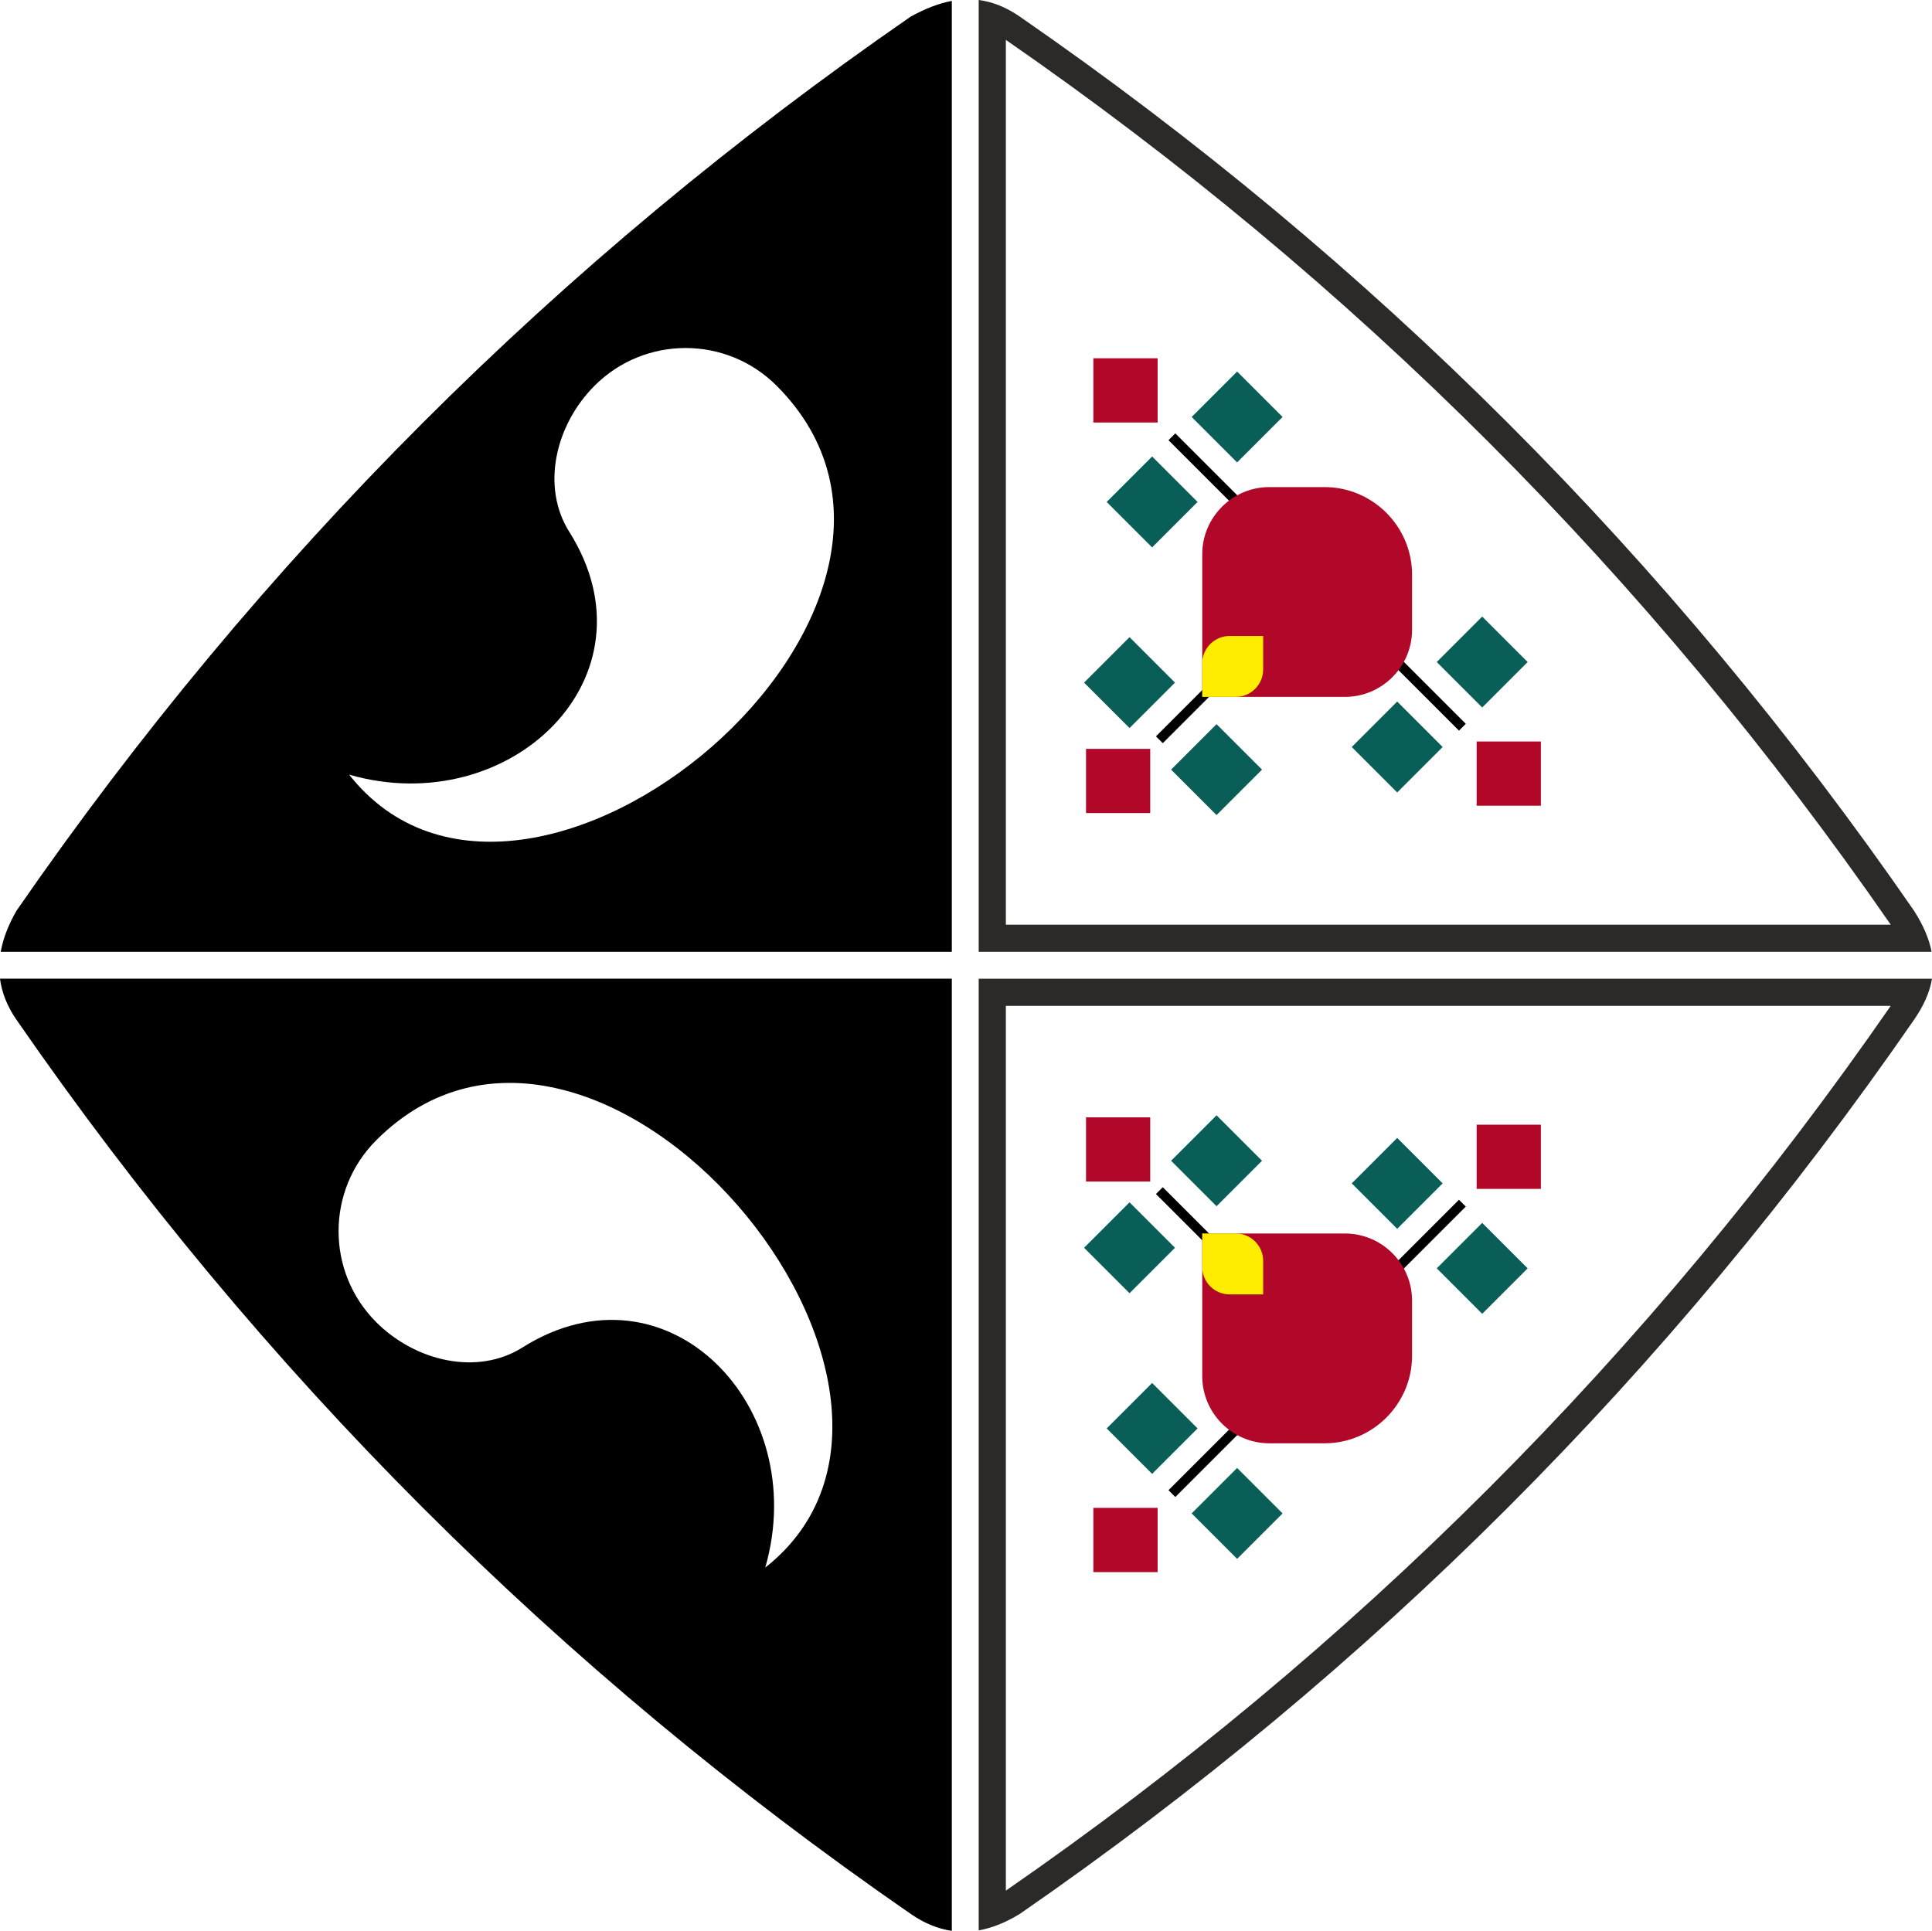
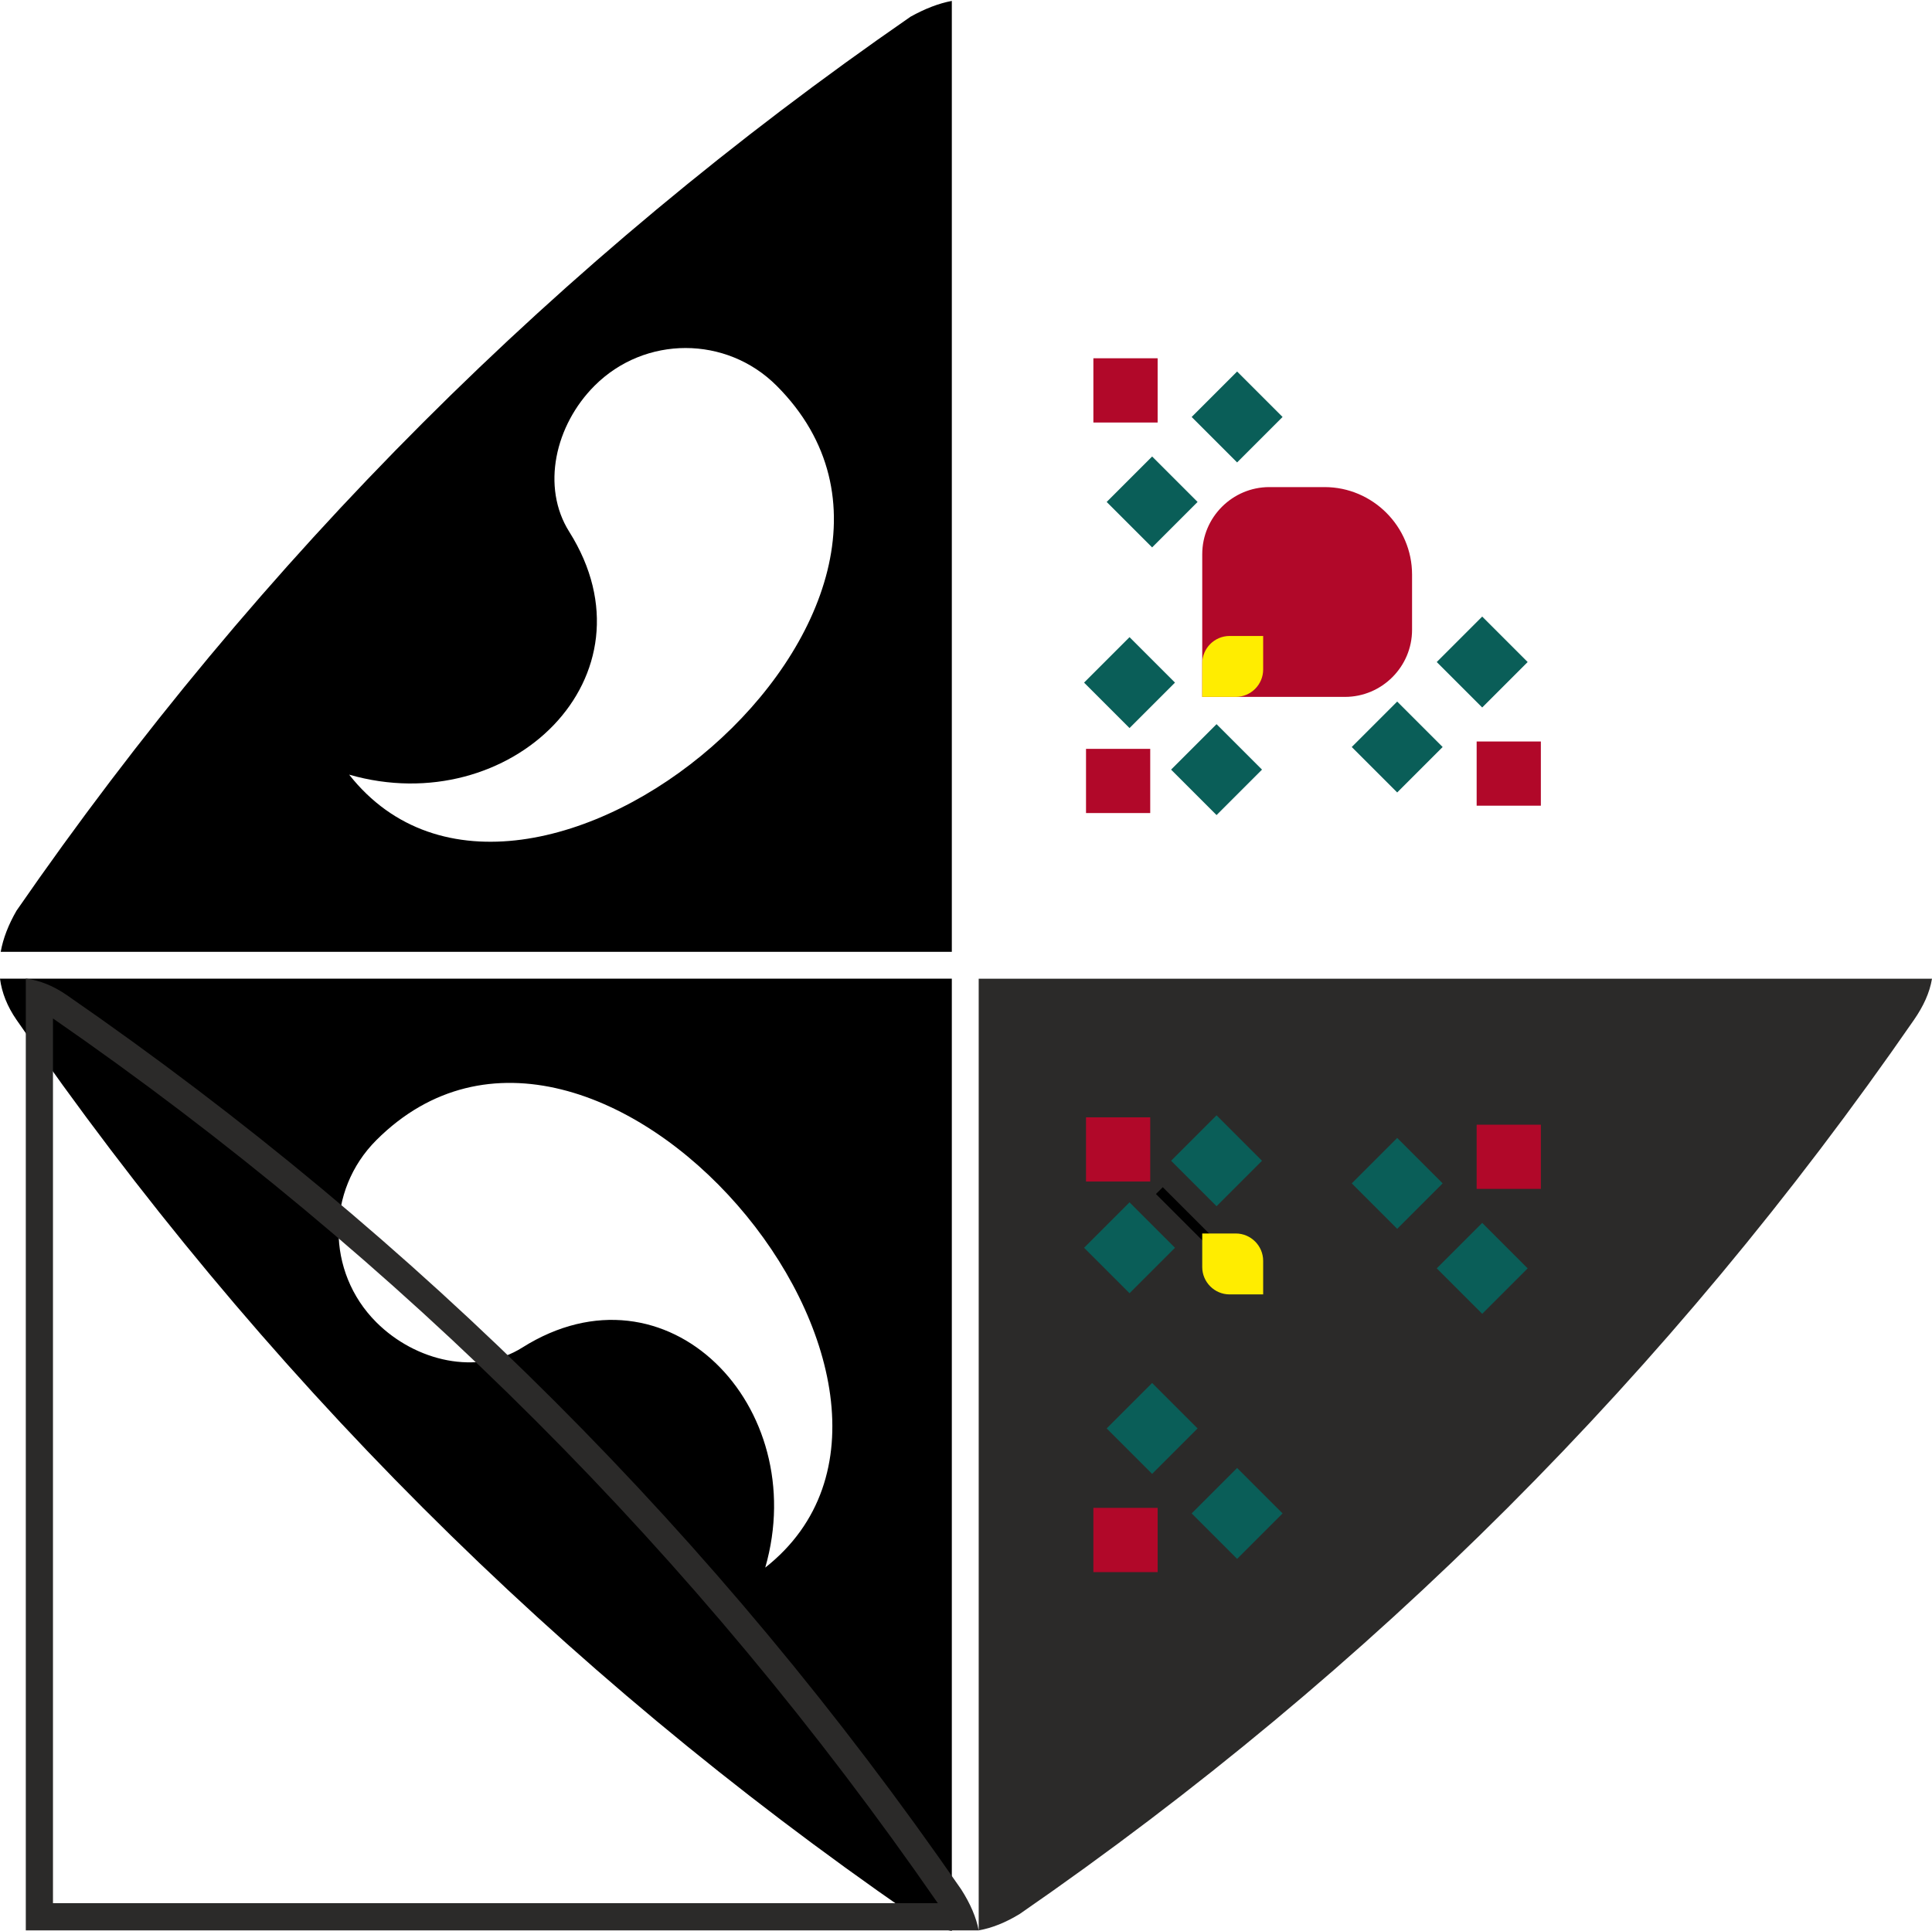
<svg xmlns="http://www.w3.org/2000/svg" xml:space="preserve" width="50.174mm" height="50.151mm" version="1.1" style="shape-rendering:geometricPrecision; text-rendering:geometricPrecision; image-rendering:optimizeQuality; fill-rule:evenodd; clip-rule:evenodd" viewBox="0 0 1892.17 1891.29">
  <defs>
    <style type="text/css">
   
    .fil1 {fill:#2B2A29}
    .fil5 {fill:#FFED00}
    .fil0 {fill:black}
    .fil2 {fill:#0A5E58}
    .fil3 {fill:#B10829}
    .fil4 {fill:black;fill-rule:nonzero}
   
  </style>
  </defs>
  <g id="Слой_x0020_1">
    <path class="fil0" d="M16.2 998.95c238.56,345.22 530.51,637.06 875.67,875.67 13.12,9.08 26.53,14.67 40.33,16.66l0 -932.67 -932.21 0c1.81,13.81 7.16,27.24 16.2,40.33zm352.3 117.9c-49.22,49.22 -49.22,129.02 0,178.24 38.69,38.68 99.26,52.42 143.03,24.84 141.86,-89.37 283.41,57.71 237.94,215.53 220.23,-173.54 -165.85,-633.74 -380.98,-418.61zm-26.54 -358.08c173.54,220.22 633.74,-165.85 418.61,-380.98 -49.22,-49.22 -129.02,-49.22 -178.24,0 -38.69,38.69 -52.42,99.26 -24.84,143.03 89.37,141.86 -57.71,283.41 -215.53,237.94zm590.24 -757.88c-12.82,2.39 -26.17,7.57 -40.33,15.41 -345.16,238.62 -637.11,530.45 -875.67,875.67 -7.96,13.8 -13.17,27.23 -15.5,40.33l931.5 0 0 -931.41z" />
-     <path class="fil1" d="M958.52 1890.8c13.04,-2.32 26.45,-7.67 40.33,-16.18 345.22,-238.56 637.05,-530.51 875.67,-875.67 9.26,-13.39 15.38,-26.61 17.65,-40.33l-933.65 0 0 932.18zm933.25 -958.49c-2.4,-12.6 -8,-25.9 -17.25,-40.33 -238.56,-345.22 -530.51,-637.05 -875.67,-875.67 -13.26,-9.16 -26.57,-14.55 -40.33,-16.31l0 932.31 933.25 0zm-906.64 919.55c170.47,-117.92 328,-249.2 472.6,-393.8 144.67,-144.67 276.01,-302.3 394.02,-472.83l-866.62 0 0 866.62zm866.62 -946.16c-117.92,-170.47 -249.2,-328 -393.79,-472.6 -144.67,-144.68 -302.3,-276.02 -472.83,-394.03l0 866.62 866.62 0z" />
+     <path class="fil1" d="M958.52 1890.8c13.04,-2.32 26.45,-7.67 40.33,-16.18 345.22,-238.56 637.05,-530.51 875.67,-875.67 9.26,-13.39 15.38,-26.61 17.65,-40.33l-933.65 0 0 932.18zc-2.4,-12.6 -8,-25.9 -17.25,-40.33 -238.56,-345.22 -530.51,-637.05 -875.67,-875.67 -13.26,-9.16 -26.57,-14.55 -40.33,-16.31l0 932.31 933.25 0zm-906.64 919.55c170.47,-117.92 328,-249.2 472.6,-393.8 144.67,-144.67 276.01,-302.3 394.02,-472.83l-866.62 0 0 866.62zm866.62 -946.16c-117.92,-170.47 -249.2,-328 -393.79,-472.6 -144.67,-144.68 -302.3,-276.02 -472.83,-394.03l0 866.62 866.62 0z" />
    <rect class="fil2" transform="matrix(0.291 -0.291 0.291 0.291 1323.87 1159.11)" width="153" height="153" />
    <rect class="fil2" transform="matrix(0.291 -0.291 0.291 0.291 1407.12 1242.35)" width="153" height="153" />
    <rect class="fil3" transform="matrix(1.0926E-14 -0.411 0.411 1.0926E-14 1446.21 1164.51)" width="153" height="153" />
    <rect class="fil2" transform="matrix(-0.291 0.291 0.291 0.291 1128.37 1354.62)" width="153" height="153" />
    <rect class="fil2" transform="matrix(-0.291 0.291 0.291 0.291 1211.61 1437.86)" width="153" height="153" />
    <rect class="fil3" x="1070.84" y="1476.95" width="62.93" height="62.93" />
    <rect class="fil2" transform="matrix(0.291 -0.291 0.291 0.291 1146.95 1136.96)" width="153" height="153" />
    <rect class="fil2" transform="matrix(0.291 -0.291 0.291 0.291 1061.72 1222.19)" width="153" height="153" />
    <rect class="fil3" transform="matrix(1.0926E-14 -0.411 0.411 1.0926E-14 1063.63 1157.3)" width="153" height="153" />
    <polygon class="fil4" points="1194.57,1232 1132.11,1169.54 1138.8,1162.86 1201.26,1225.31 " />
-     <polygon class="fil4" points="1435.58,1181.83 1151.08,1466.32 1144.4,1459.64 1428.9,1175.14 " />
-     <path class="fil3" d="M1177.45 1348l0 -139.8 139.81 0c36.13,0 65.69,29.56 65.69,65.69l0 54.11c0,47.14 -38.56,85.7 -85.7,85.7l-54.1 0c-36.13,0 -65.69,-29.56 -65.69,-65.69z" />
    <path class="fil5" d="M1177.45 1241.07l0 -32.88 32.88 0c14.74,0 26.79,12.06 26.79,26.79l0 32.88 -32.88 0c-14.74,0 -26.79,-12.06 -26.79,-26.79z" />
    <rect class="fil2" transform="matrix(0.291 0.291 0.291 -0.291 1323.87 731.686)" width="153" height="153" />
    <rect class="fil2" transform="matrix(0.291 0.291 0.291 -0.291 1407.12 648.444)" width="153" height="153" />
    <rect class="fil3" transform="matrix(1.0926E-14 0.411 0.411 -1.0926E-14 1446.21 726.284)" width="153" height="153" />
    <rect class="fil2" transform="matrix(-0.291 -0.291 0.291 -0.291 1128.37 536.177)" width="153" height="153" />
    <rect class="fil2" transform="matrix(-0.291 -0.291 0.291 -0.291 1211.61 452.935)" width="153" height="153" />
    <rect class="fil3" x="1070.84" y="350.92" width="62.93" height="62.93" />
    <rect class="fil2" transform="matrix(0.291 0.291 0.291 -0.291 1146.95 753.836)" width="153" height="153" />
    <rect class="fil2" transform="matrix(0.291 0.291 0.291 -0.291 1061.72 668.608)" width="153" height="153" />
    <rect class="fil3" transform="matrix(1.0926E-14 0.411 0.411 -1.0926E-14 1063.63 733.496)" width="153" height="153" />
-     <polygon class="fil4" points="1194.57,658.79 1132.11,721.25 1138.8,727.94 1201.26,665.48 " />
-     <polygon class="fil4" points="1435.58,708.97 1151.08,424.47 1144.4,431.16 1428.9,715.66 " />
    <path class="fil3" d="M1177.45 542.8l0 139.8 139.81 0c36.13,0 65.69,-29.56 65.69,-65.69l0 -54.11c0,-47.14 -38.56,-85.7 -85.7,-85.7l-54.1 0c-36.13,0 -65.69,29.56 -65.69,65.69z" />
    <path class="fil5" d="M1177.45 649.72l0 32.88 32.88 0c14.74,0 26.79,-12.06 26.79,-26.79l0 -32.88 -32.88 0c-14.74,0 -26.79,12.06 -26.79,26.79z" />
  </g>
</svg>